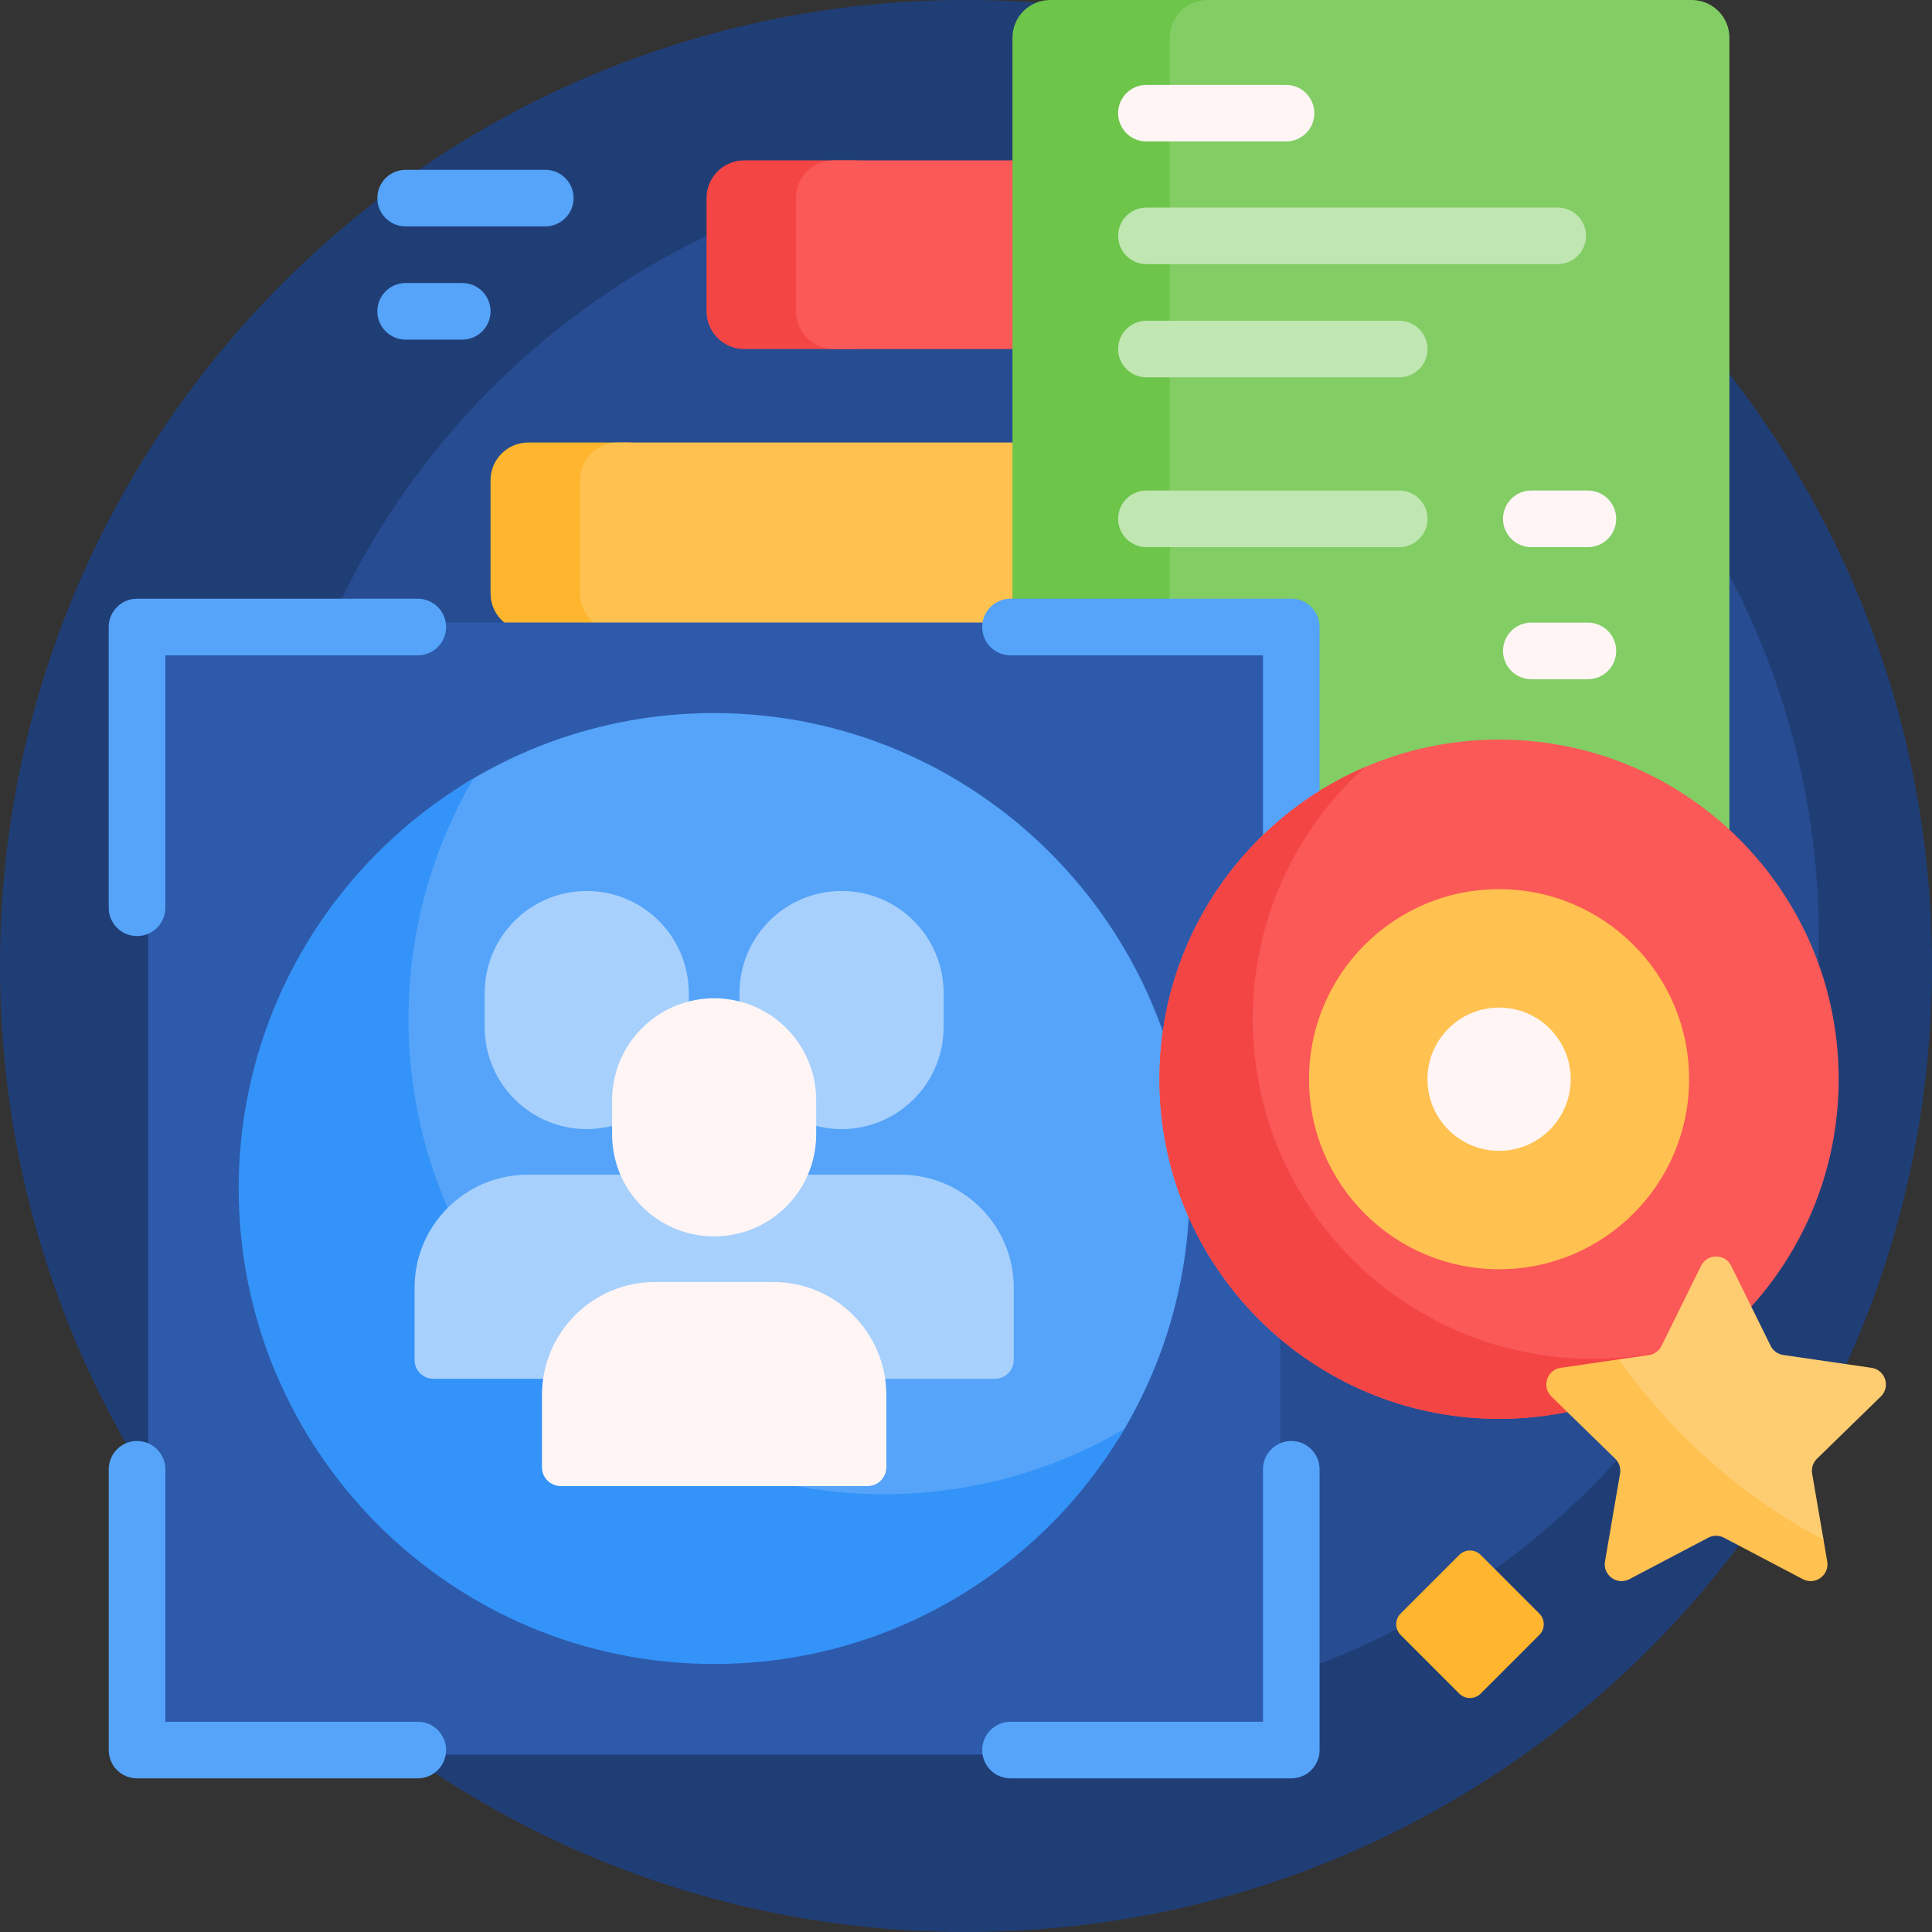
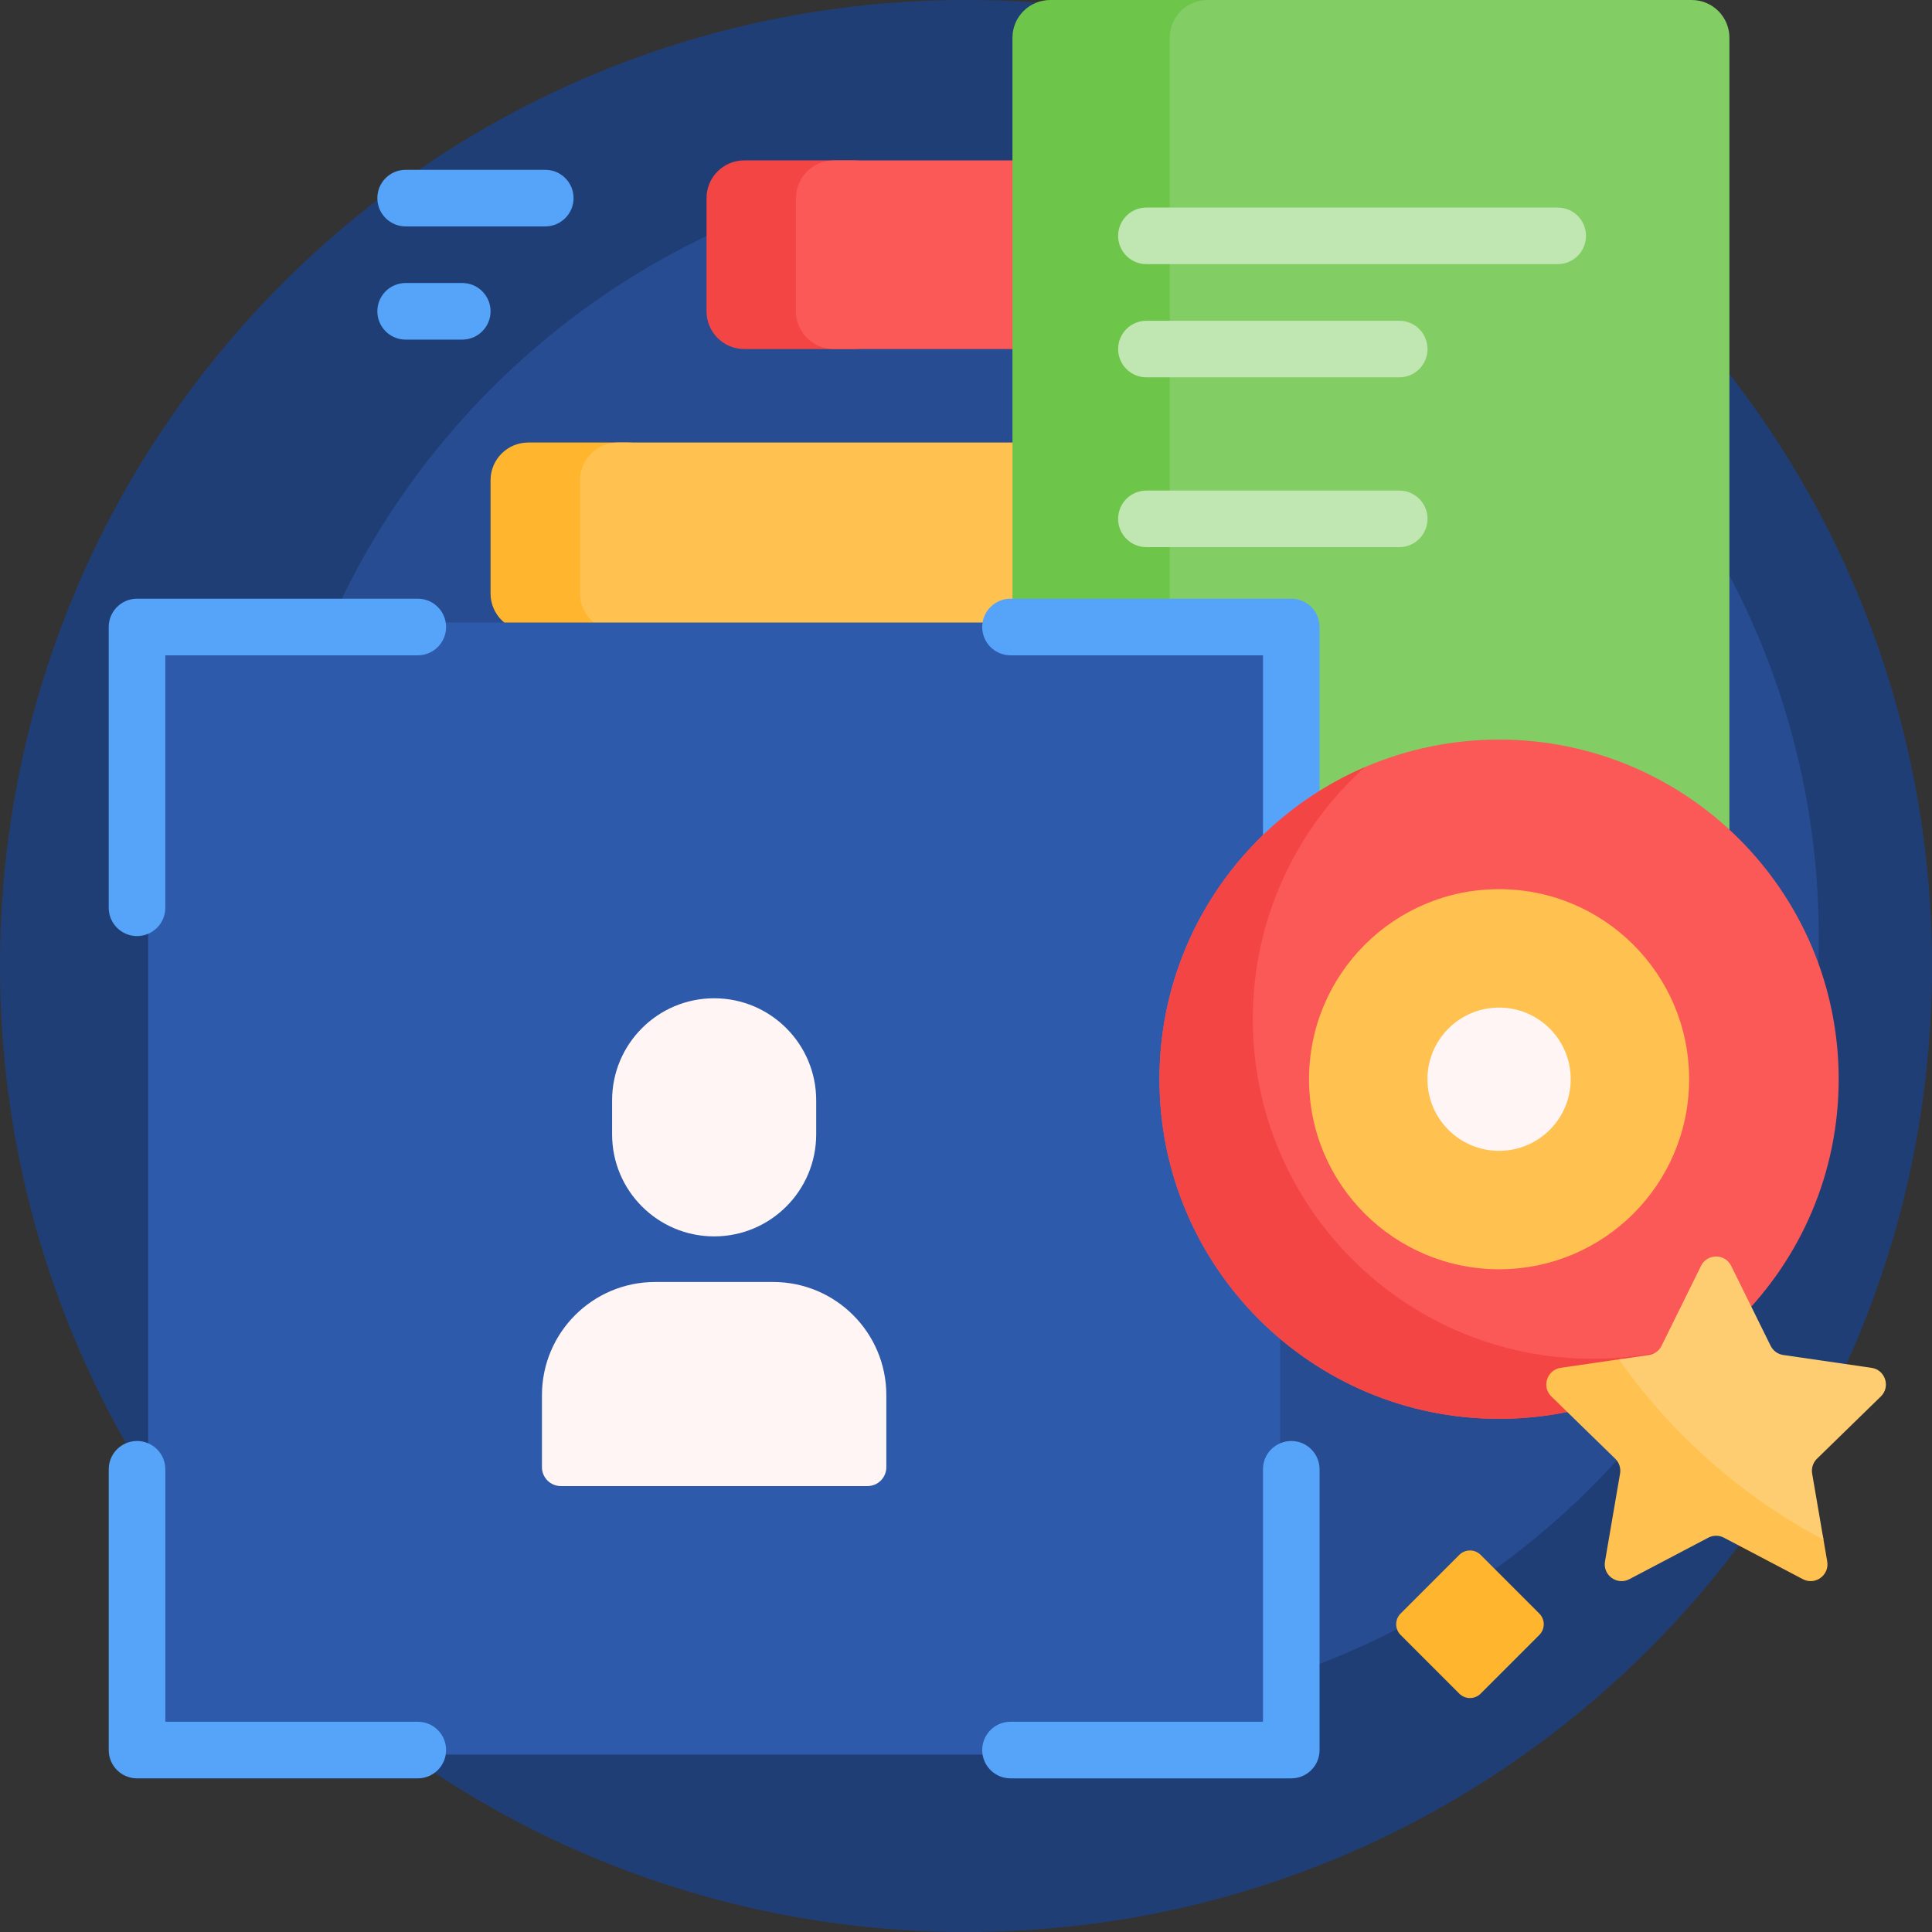
<svg xmlns="http://www.w3.org/2000/svg" id="Capa_1" enable-background="new 0 0 512 512" height="512" viewBox="0 0 512 512" width="512">
  <rect x="0" y="0" width="512" height="512" fill="#333333" stroke="none" />
  <g>
    <path d="m512 256c0 141.385-114.615 256-256 256s-256-114.615-256-256 114.615-256 256-256 256 114.615 256 256z" fill="#203e76" />
    <path d="m482 248.503c0 113.771-92.229 206-206 206s-206-92.229-206-206 92.229-206 206-206 206 92.229 206 206z" fill="#274c91" />
    <path d="m236.376 52.503v29.999c0 5.523-4.477 10-10 10h-29.137c-5.523 0-10-4.477-10-10v-29.999c0-5.523 4.477-10 10-10h29.137c5.523 0 10 4.477 10 10z" fill="#f44545" />
    <path d="m176.375 127.273v29.999c0 5.523-4.477 10-10 10h-26.375c-5.523 0-10-4.477-10-10v-29.999c0-5.523 4.477-10 10-10h26.375c5.523 0 10 4.477 10 10z" fill="#ffb52d" />
    <path d="m316.376 52.503v29.998c0 5.523-4.477 10-10 10h-85.435c-5.523 0-10-4.477-10-10v-29.998c0-5.523 4.477-10 10-10h85.435c5.523 0 10 4.477 10 10z" fill="#fb5858" />
    <path d="m316.376 127.273v29.998c0 5.523-4.477 10-10 10h-142.673c-5.523 0-10-4.477-10-10v-29.999c0-5.523 4.477-10 10-10h142.673c5.523.001 10 4.478 10 10.001z" fill="#ffc14f" />
    <path d="m340 10v217.523c0 5.523-4.477 10-10 10h-51.687c-5.523 0-10-4.477-10-10v-217.523c0-5.523 4.477-10 10-10h51.687c5.523 0 10 4.477 10 10z" fill="#6dc54a" />
    <path d="m458.313 10v217.523c0 5.523-4.477 10-10 10h-128.313c-5.523 0-10-4.477-10-10v-217.523c0-5.523 4.477-10 10-10h128.313c5.523 0 10 4.477 10 10z" fill="#82cd64" />
    <path d="m412.813 70h-109c-4.142 0-7.5-3.358-7.5-7.5 0-4.142 3.358-7.5 7.5-7.5h109c4.142 0 7.5 3.358 7.5 7.5 0 4.142-3.358 7.5-7.5 7.5zm-34.5 22.5c0-4.142-3.358-7.5-7.5-7.5h-67c-4.142 0-7.5 3.358-7.5 7.5 0 4.142 3.358 7.5 7.5 7.5h67c4.142 0 7.5-3.358 7.5-7.5zm0 45c0-4.142-3.358-7.5-7.5-7.5h-67c-4.142 0-7.5 3.358-7.5 7.5 0 4.142 3.358 7.5 7.5 7.5h67c4.142 0 7.5-3.358 7.5-7.5z" fill="#c0e6b1" />
-     <path d="m340.813 37.498h-37c-4.142 0-7.5-3.358-7.5-7.5 0-4.142 3.358-7.5 7.5-7.5h37c4.142 0 7.5 3.358 7.5 7.5 0 4.142-3.358 7.5-7.5 7.5zm87.5 100.002c0-4.142-3.358-7.5-7.5-7.5h-15c-4.142 0-7.5 3.358-7.5 7.5 0 4.142 3.358 7.5 7.5 7.5h15c4.142 0 7.5-3.358 7.5-7.5zm-7.5 42.5h-15c-4.142 0-7.5-3.358-7.5-7.5 0-4.142 3.358-7.5 7.5-7.5h15c4.142 0 7.5 3.358 7.5 7.5 0 4.142-3.358 7.5-7.5 7.5z" fill="#fff5f5" />
    <path d="m144.5 60h-37c-4.142 0-7.5-3.358-7.5-7.5 0-4.142 3.358-7.5 7.5-7.5h37c4.142 0 7.5 3.358 7.5 7.5 0 4.142-3.358 7.5-7.5 7.5zm-22 30h-15c-4.142 0-7.5-3.358-7.5-7.5 0-4.142 3.358-7.5 7.5-7.5h15c4.142 0 7.5 3.358 7.5 7.5 0 4.142-3.358 7.5-7.5 7.5z" fill="#55a4f9" />
    <path d="m339.256 164.974v300h-300v-300z" fill="#2e5aac" />
-     <path d="m315.256 314.975c0 24.069-6.749 46.562-18.458 65.689-1.708 2.791-4.061 5.143-6.851 6.852-19.127 11.709-41.62 18.458-65.689 18.458-69.357 0-126.002-56.645-126.001-126.001 0-24.06 6.744-46.544 18.444-65.666 1.717-2.807 4.083-5.172 6.889-6.889 19.122-11.7 41.607-18.444 65.666-18.444 69.356-.001 126.001 56.644 126 126.001z" fill="#55a4f9" />
-     <path d="m297.978 378.696c-21.887 37.263-62.383 62.278-108.722 62.278-69.588 0-126-56.412-126-126 0-46.339 25.015-86.835 62.278-108.722-10.981 18.695-17.278 40.473-17.278 63.722 0 69.588 56.412 126 126 126 23.249 0 45.027-6.297 63.722-17.278z" fill="#3493f8" />
-     <path d="m128.445 272.18v-9.014c0-14.936 12.108-27.043 27.043-27.043 14.935 0 27.043 12.108 27.043 27.043v9.014c0 14.936-12.108 27.043-27.043 27.043-14.935 0-27.043-12.107-27.043-27.043zm94.579 27.043c14.936 0 27.043-12.108 27.043-27.043v-9.014c0-14.936-12.108-27.043-27.043-27.043-14.936 0-27.043 12.108-27.043 27.043v9.014c0 14.936 12.107 27.043 27.043 27.043zm15.632 12.083h-31.263c-6.815 0-13.099 2.273-18.136 6.101-5.037-3.828-11.321-6.101-18.136-6.101h-31.263c-16.569 0-30 13.431-30 30v19.086c0 2.761 2.239 5 5 5h148.799c2.761 0 5-2.239 5-5v-19.086c-.001-16.568-13.433-30-30.001-30z" fill="#a7d0fc" />
    <path d="m162.213 300.612v-9.015c0-14.936 12.108-27.043 27.043-27.043 14.935 0 27.043 12.107 27.043 27.043v9.015c0 14.936-12.108 27.043-27.043 27.043-14.935 0-27.043-12.107-27.043-27.043zm42.675 39.127h-31.263c-16.569 0-30 13.431-30 30v19.086c0 2.761 2.239 5 5 5h81.263c2.761 0 5-2.239 5-5v-19.086c0-16.569-13.432-30-30-30z" fill="#fff5f5" />
    <path d="m118.218 166.164c0 4.143-3.358 7.5-7.5 7.5h-66.905v66.904c0 4.143-3.358 7.5-7.5 7.5s-7.5-3.357-7.5-7.5v-74.404c0-4.143 3.358-7.5 7.5-7.5h74.405c4.142 0 7.5 3.357 7.5 7.5zm223.982-7.5h-74.405c-4.143 0-7.5 3.357-7.5 7.5s3.357 7.5 7.5 7.5h66.905v66.904c0 4.143 3.357 7.5 7.5 7.5s7.5-3.357 7.5-7.5v-74.404c0-4.143-3.357-7.5-7.5-7.5zm0 223.215c-4.143 0-7.5 3.357-7.5 7.5v66.904h-66.905c-4.143 0-7.5 3.357-7.5 7.5s3.357 7.5 7.5 7.5h74.405c4.143 0 7.5-3.357 7.5-7.5v-74.404c0-4.143-3.357-7.5-7.5-7.5zm-231.482 74.404h-66.905v-66.904c0-4.143-3.358-7.5-7.5-7.5s-7.5 3.357-7.5 7.5v74.404c0 4.143 3.358 7.5 7.5 7.5h74.405c4.142 0 7.5-3.357 7.5-7.5s-3.358-7.5-7.5-7.5z" fill="#55a4f9" />
    <path d="m487.27 286.002c0 49.706-40.294 90-90 90s-90-40.294-90-90 40.294-90 90-90 90 40.294 90 90z" fill="#fb5858" />
    <path d="m457.644 352.749c-15.967 14.451-37.142 23.253-60.373 23.253-49.706 0-90-40.294-90-90 0-37.043 22.38-68.859 54.356-82.666-18.196 16.469-29.627 40.273-29.627 66.747 0 49.706 40.294 90 90 90 12.662 0 24.714-2.615 35.644-7.334z" fill="#f44545" />
    <path d="m447.637 286.002c0 27.817-22.55 50.367-50.367 50.367s-50.367-22.55-50.367-50.367 22.55-50.367 50.367-50.367 50.367 22.55 50.367 50.367z" fill="#ffc14f" />
    <path d="m416.254 286.002c0 10.484-8.499 18.984-18.984 18.984-10.484 0-18.984-8.499-18.984-18.984s8.499-18.984 18.984-18.984 18.984 8.5 18.984 18.984z" fill="#fff5f5" />
    <path d="m484.232 413.801c.624 3.639-3.195 6.414-6.463 4.696l-20.91-10.993c-1.298-.682-2.848-.682-4.146 0l-20.91 10.993c-3.268 1.718-7.087-1.057-6.463-4.696l3.993-23.284c.248-1.445-.231-2.919-1.281-3.943l-16.916-16.489c-2.644-2.577-1.185-7.067 2.469-7.598l15.603-2.267c1.535-.223 3.057.426 3.985 1.669 12.699 17.014 28.804 31.337 47.306 41.957 1.412.811 2.402 2.194 2.677 3.799z" fill="#ffc14f" />
    <path d="m481.519 386.574c-1.05 1.023-1.529 2.498-1.281 3.943l3.008 17.538c-21.623-11.479-40.208-27.92-54.237-47.806l7.973-1.159c1.451-.211 2.705-1.122 3.354-2.437l10.455-21.184c1.634-3.311 6.355-3.311 7.989 0l10.455 21.184c.649 1.315 1.903 2.226 3.354 2.437l23.378 3.397c3.654.531 5.113 5.021 2.469 7.598z" fill="#ffcd71" />
    <path d="m407.941 433.272-15.556 15.556c-1.562 1.562-4.095 1.562-5.657 0l-15.556-15.556c-1.562-1.562-1.562-4.095 0-5.657l15.556-15.556c1.562-1.562 4.095-1.562 5.657 0l15.556 15.556c1.562 1.562 1.562 4.095 0 5.657z" fill="#ffb52d" />
  </g>
</svg>